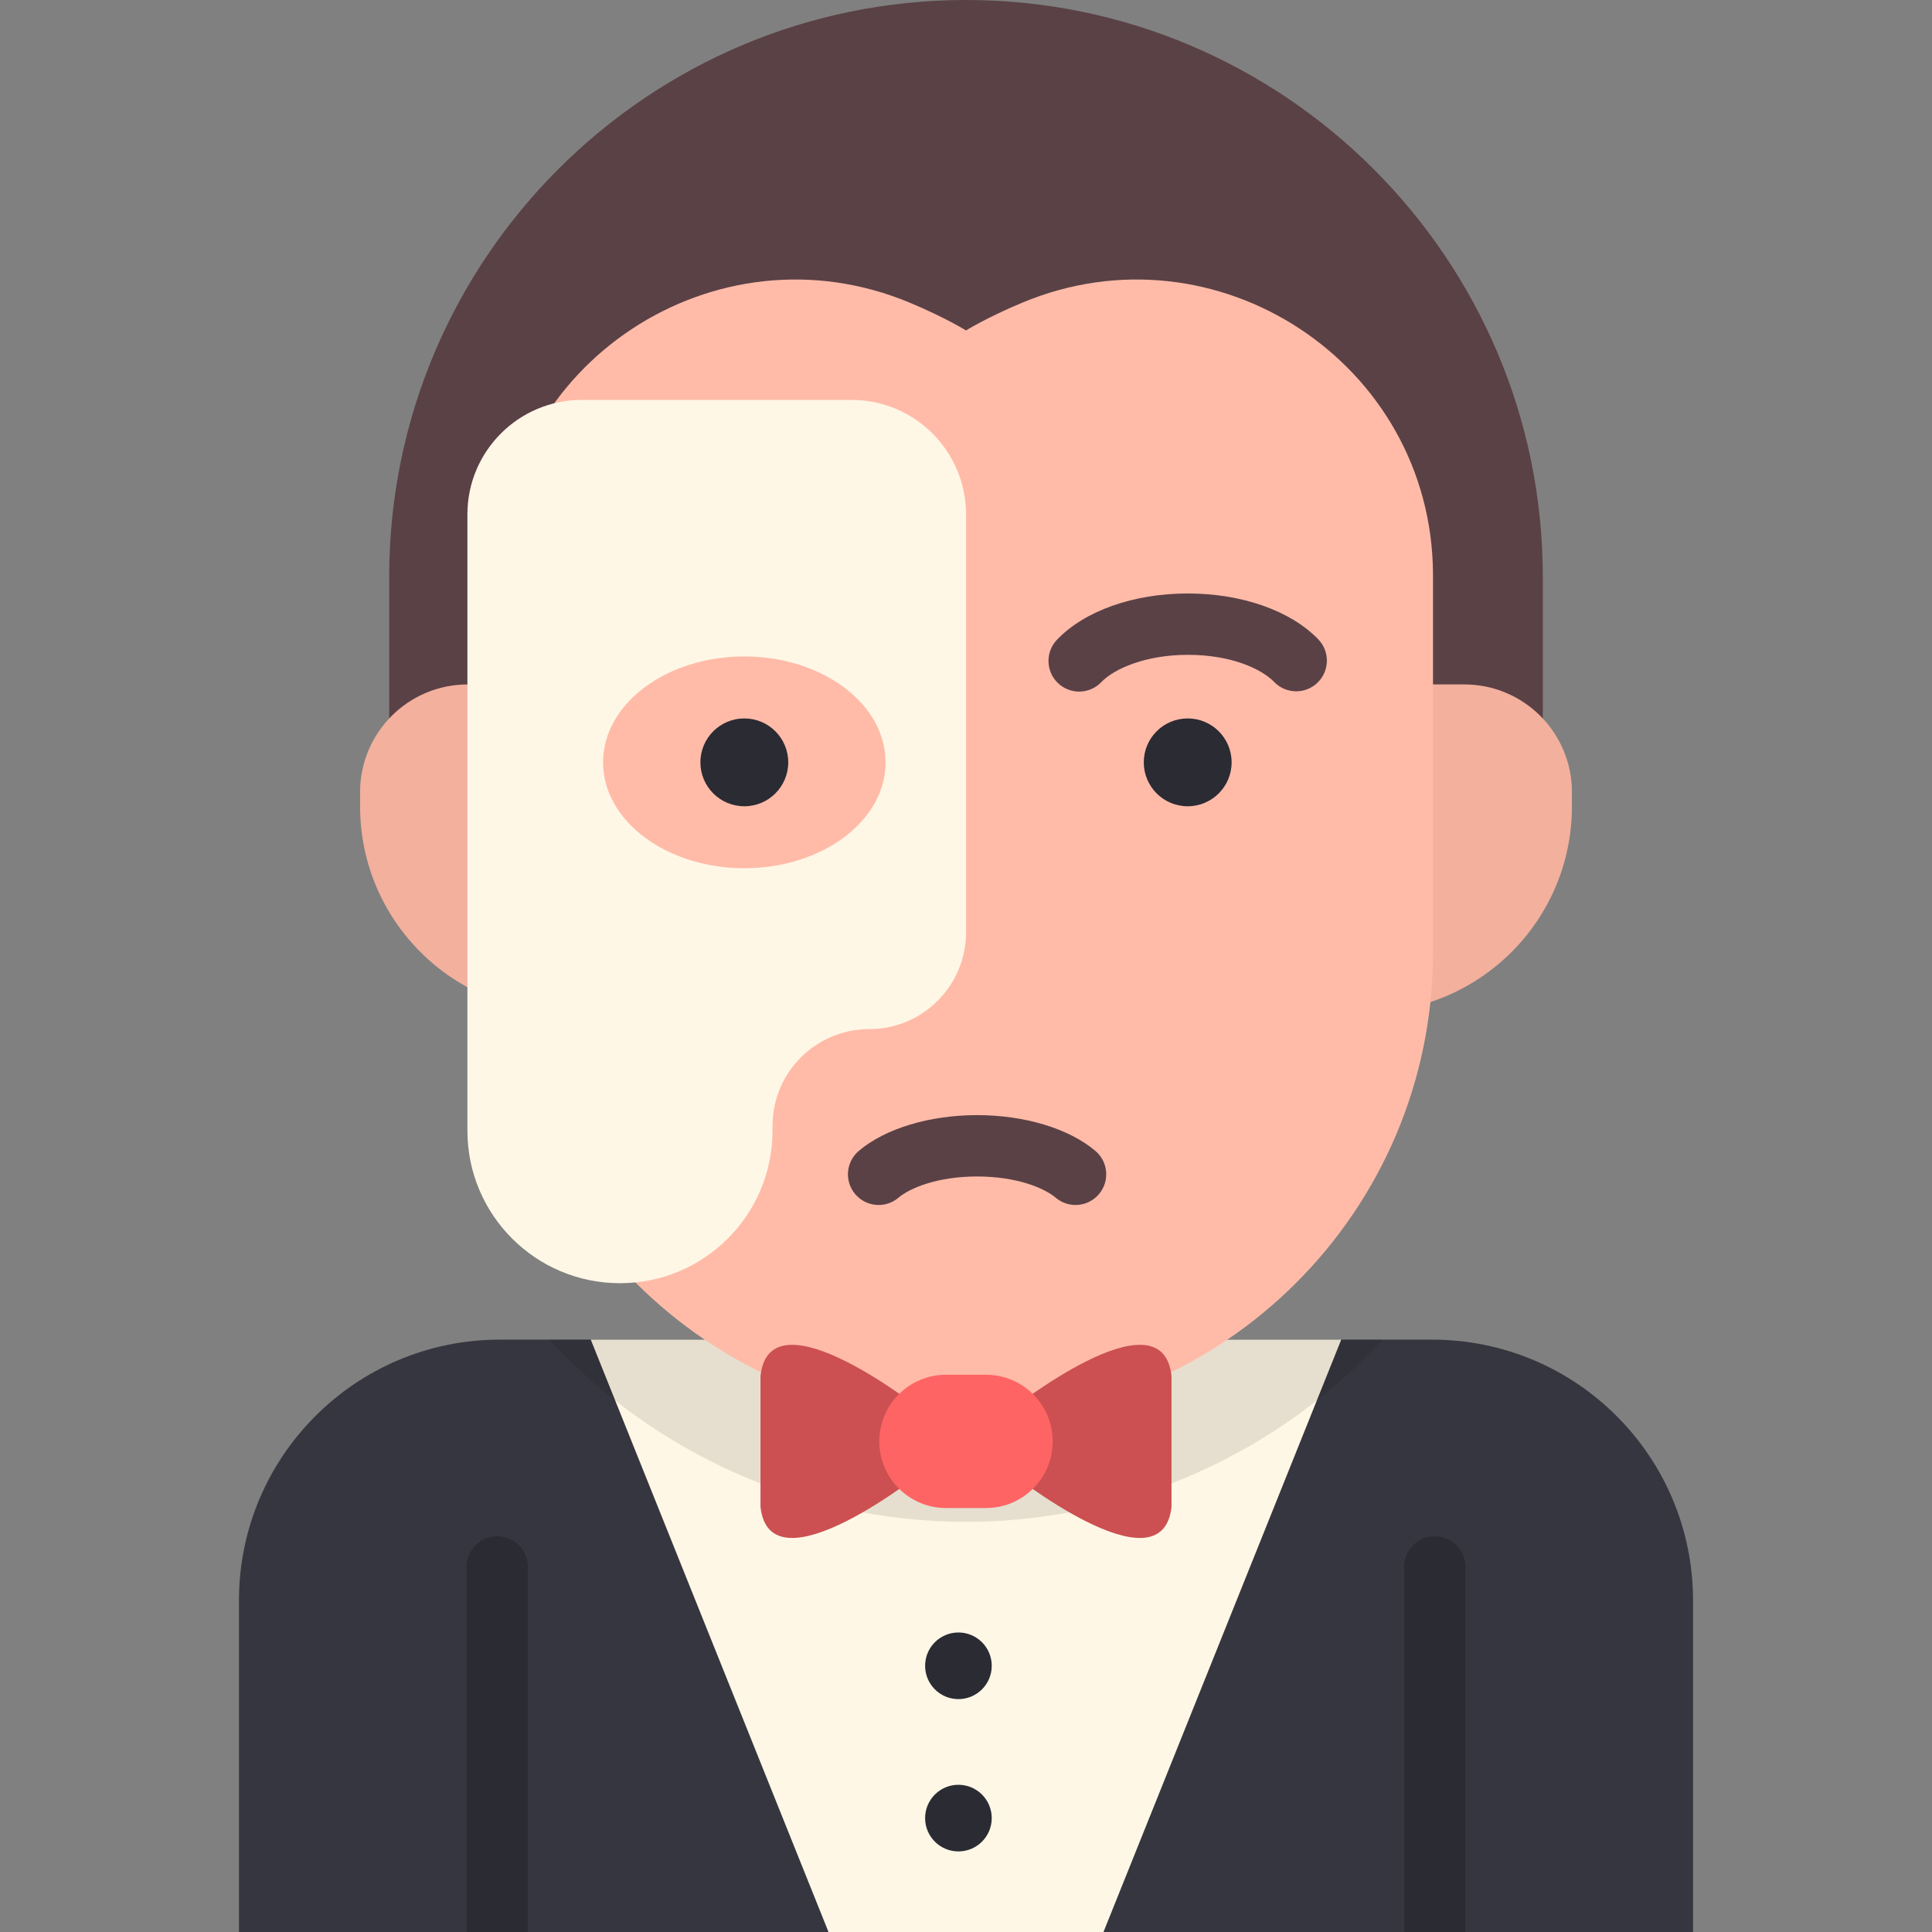
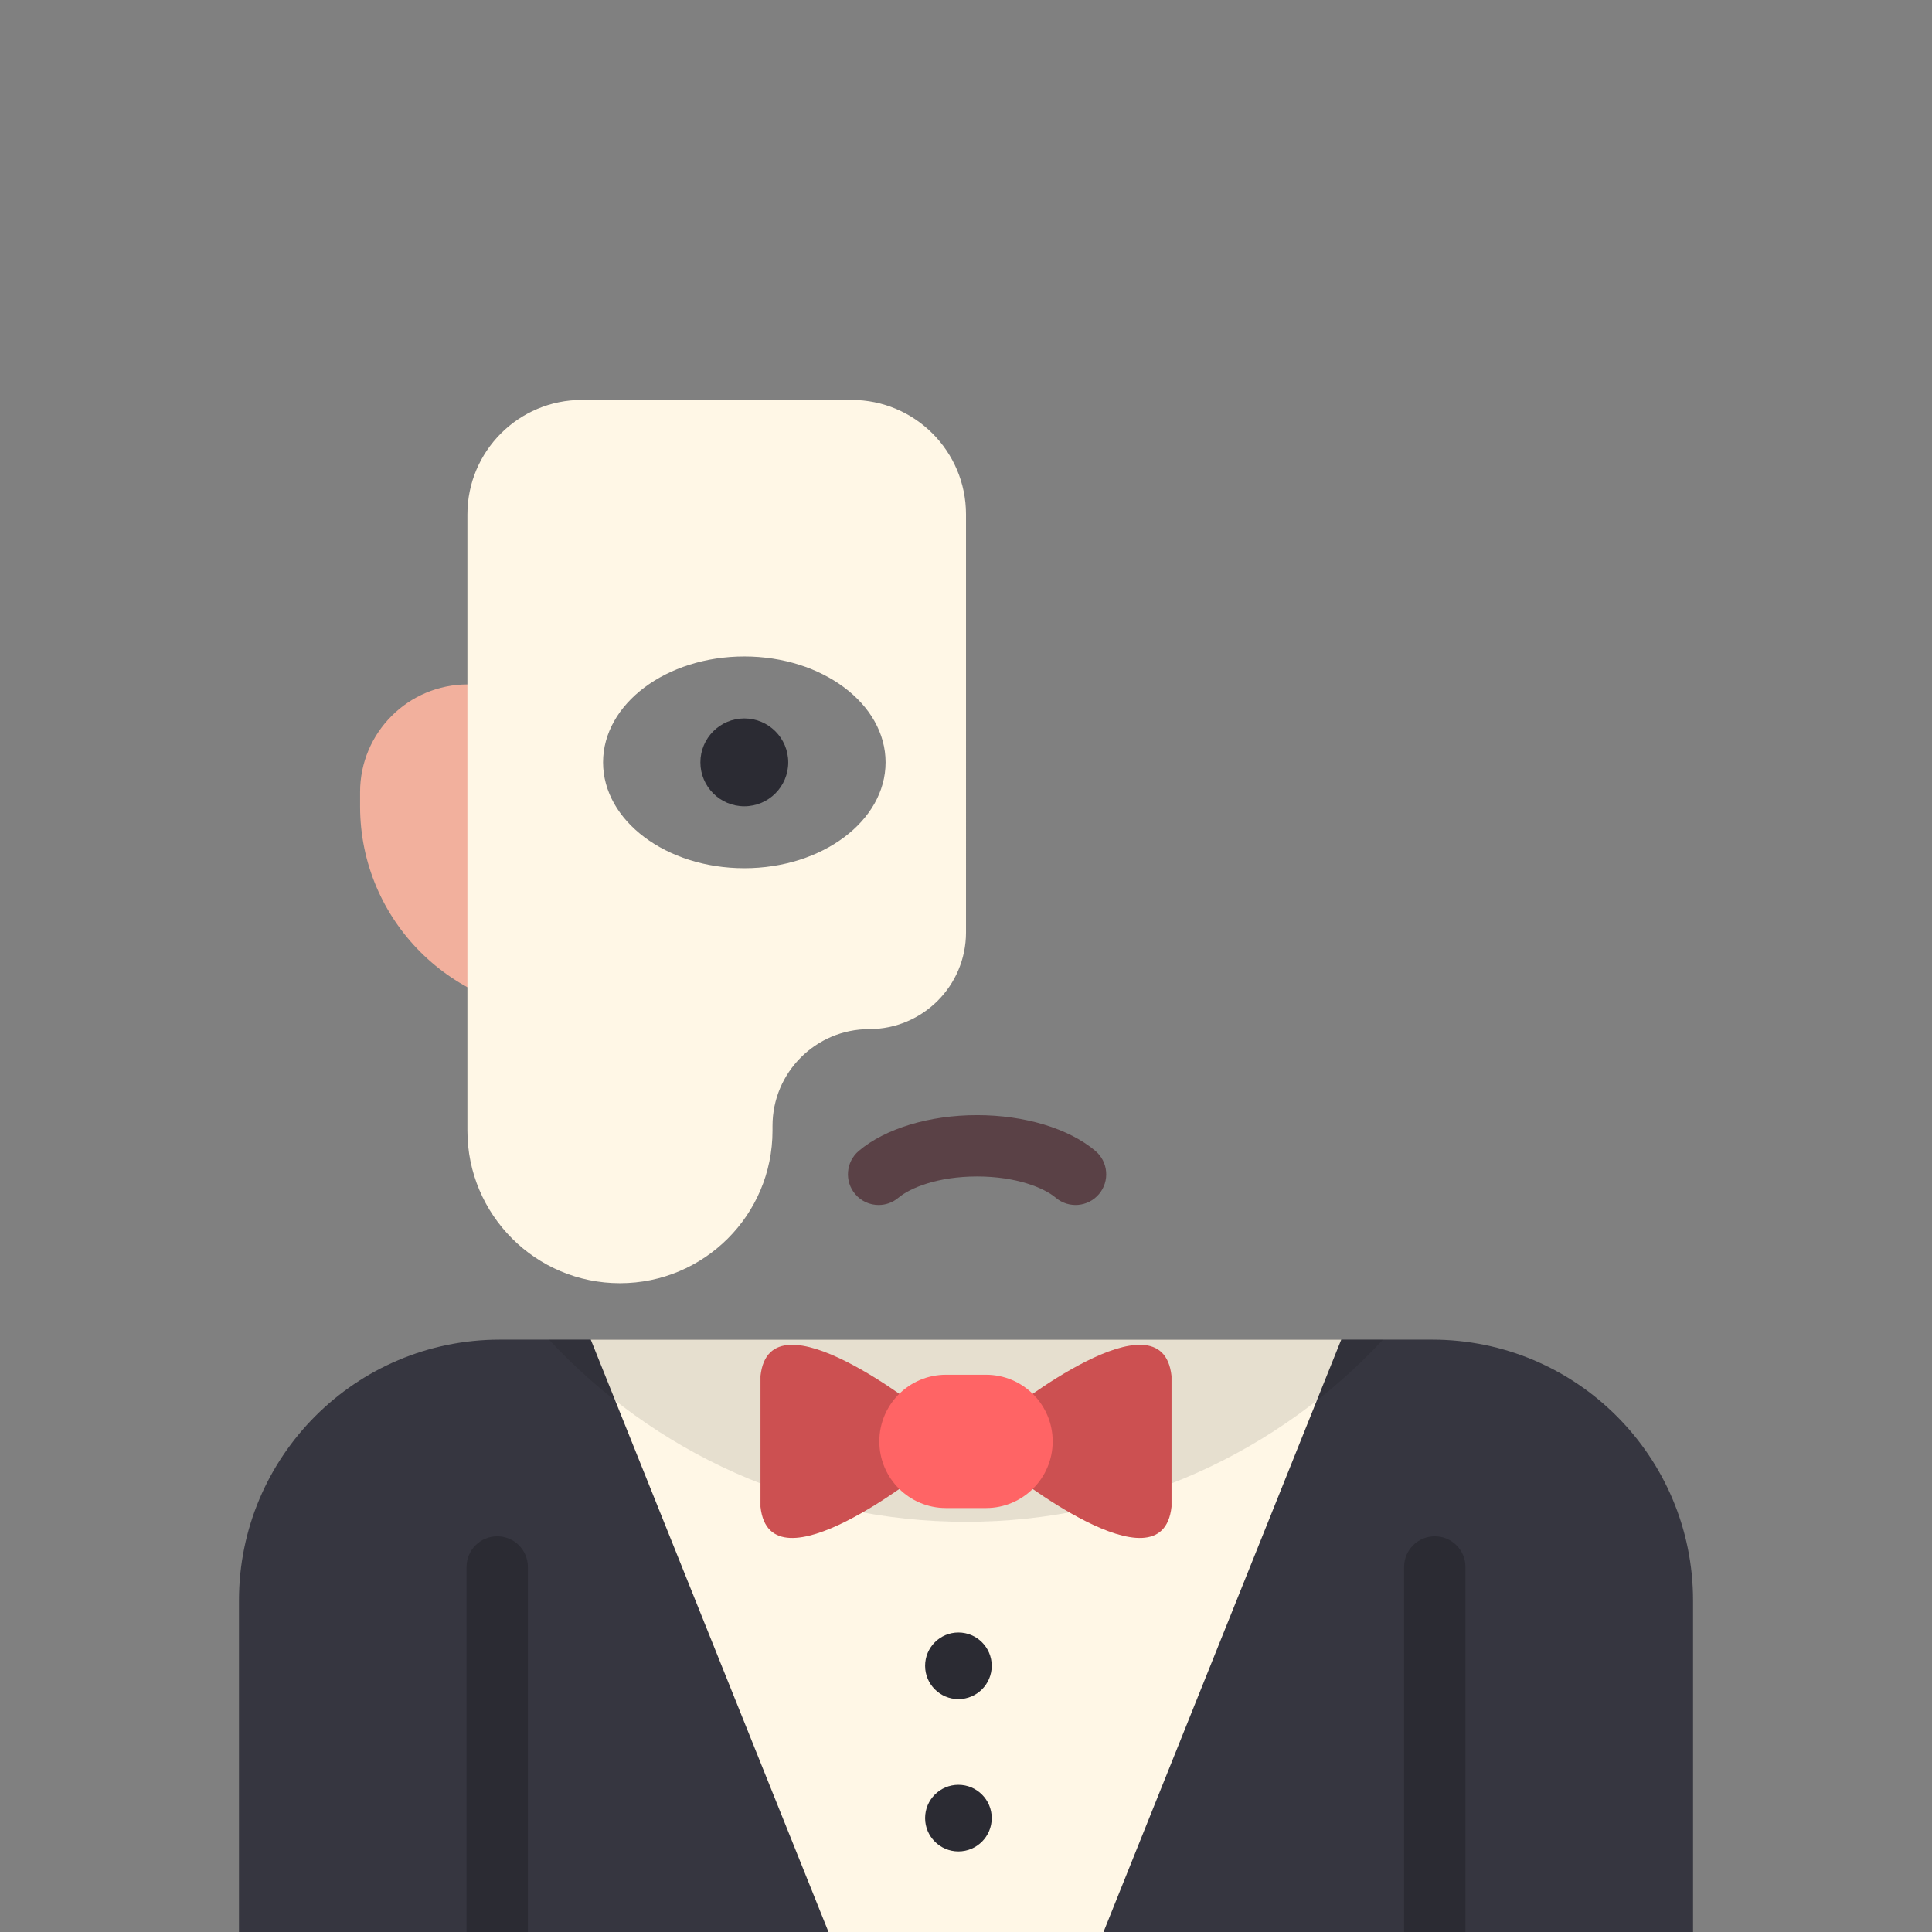
<svg xmlns="http://www.w3.org/2000/svg" version="1.1" id="Layer_1" x="0px" y="0px" viewBox="0 0 512.001 512.001" style="enable-background:new 0 0 512.001 512.001;" xml:space="preserve">
  <rect x="0" y="0" width="512.001" height="512.001" fill="#808080" stroke="none" />
  <path style="fill:#363640;" d="M379.532,355.019H132.47c-38.186,0-69.143,30.956-69.143,69.143v87.839h385.348v-87.839  C448.675,385.975,417.719,355.019,379.532,355.019z" />
  <polygon style="fill:#FFF7E6;" points="219.568,512 292.434,512 355.443,355.019 156.56,355.019 " />
  <g>
    <path style="fill:#2B2B33;" d="M123.64,512v-96.738c0-4.489,3.64-8.129,8.129-8.129c4.489,0,8.129,3.64,8.129,8.129V512H123.64z" />
    <path style="fill:#2B2B33;" d="M372.105,512v-96.738c0-4.489,3.64-8.129,8.129-8.129s8.129,3.64,8.129,8.129V512H372.105z" />
    <circle style="fill:#2B2B33;" cx="253.992" cy="441.454" r="8.829" />
    <circle style="fill:#2B2B33;" cx="253.992" cy="481.817" r="8.829" />
  </g>
-   <path style="fill:#5A4146;" d="M103.141,203.944V152.86C103.141,68.572,171.713,0,256.001,0c84.287,0,152.86,68.572,152.86,152.859  v51.083H103.141V203.944z" />
  <g>
-     <path style="fill:#F2B09D;" d="M388.041,181.378h-26.052v86.906l0,0c30.149,0,54.589-24.44,54.589-54.589v-3.779   C416.578,194.154,403.802,181.378,388.041,181.378z" />
    <path style="fill:#F2B09D;" d="M123.962,181.378h26.052v86.906l0,0c-30.149,0-54.589-24.44-54.589-54.589v-3.779   C95.424,194.154,108.2,181.378,123.962,181.378z" />
  </g>
  <path style="opacity:0.1;enable-background:new    ;" d="M366.508,355.018H145.495c27.568,29.678,66.903,48.28,110.508,48.28  C299.606,403.299,338.941,384.696,366.508,355.018z" />
-   <path style="fill:#FFBBA8;" d="M256.001,87.573c0,0-5.488-3.422-14.901-7.356c-51.393-21.485-108.439,15.992-108.856,71.695  c-0.002,0.315-0.003,0.632-0.003,0.948v99.582c0,68.351,55.41,123.76,123.76,123.76l0,0c68.351,0,123.76-55.41,123.76-123.76V152.86  c0-0.316-0.001-0.633-0.003-0.948c-0.418-55.703-57.463-93.18-108.856-71.695C261.489,84.152,256.001,87.573,256.001,87.573z" />
-   <path style="fill:#5A4146;" d="M285.988,183.281c-2.018,0-4.04-0.747-5.614-2.251c-3.246-3.101-3.363-8.247-0.262-11.493  c7.333-7.677,20.296-12.259,34.674-12.259c14.295,0,27.218,4.541,34.568,12.149c3.119,3.229,3.03,8.375-0.198,11.494  c-3.229,3.119-8.374,3.03-11.494-0.197c-3.204-3.317-11.117-7.188-22.876-7.188c-11.059,0-19.479,3.632-22.919,7.233  C290.27,182.439,288.131,183.281,285.988,183.281z" />
  <g>
-     <circle style="fill:#2B2B33;" cx="314.753" cy="202.031" r="11.64" />
    <circle style="fill:#2B2B33;" cx="197.252" cy="202.031" r="11.64" />
  </g>
  <path style="fill:#FFF7E6;" d="M225.669,105.987h-71.47c-16.752,0-30.332,13.58-30.332,30.332v163.316  c0,22.327,18.1,40.428,40.428,40.428l0,0c22.327,0,40.428-18.1,40.428-40.428v-1.271c0-14.161,11.479-25.64,25.64-25.64  s25.64-11.479,25.64-25.64V136.319C256.001,119.567,242.421,105.987,225.669,105.987z M197.254,230.09  c-20.675,0-37.435-12.563-37.435-28.06s16.761-28.06,37.435-28.06s37.435,12.563,37.435,28.06S217.929,230.09,197.254,230.09z" />
  <path style="fill:#5A4146;" d="M232.846,319.335c-2.311,0-4.605-0.98-6.213-2.883c-2.897-3.429-2.467-8.558,0.962-11.455  c7.022-5.934,18.74-9.476,31.343-9.476c12.601,0,24.317,3.542,31.341,9.474c3.429,2.897,3.862,8.026,0.965,11.455  c-2.897,3.429-8.026,3.862-11.455,0.965c-3.078-2.6-10.385-5.636-20.849-5.636c-10.466,0-17.772,3.037-20.85,5.637  C236.561,318.704,234.698,319.335,232.846,319.335z" />
  <g>
    <path style="fill:#CC5051;" d="M201.537,399.311c2.496,23.11,43.363-9.562,43.363-9.562v-15.531c0,0-40.867-32.672-43.363-9.562   V399.311z" />
    <path style="fill:#CC5051;" d="M310.465,399.311c-2.496,23.11-43.363-9.562-43.363-9.562v-15.531c0,0,40.867-32.672,43.363-9.562   V399.311z" />
  </g>
  <path style="fill:#FF6465;" d="M261.312,364.325H250.69c-9.753,0-17.659,7.907-17.659,17.659l0,0  c0,9.753,7.907,17.659,17.659,17.659h10.622c9.753,0,17.659-7.907,17.659-17.659l0,0  C278.971,372.23,271.066,364.325,261.312,364.325z" />
  <g>
</g>
  <g>
</g>
  <g>
</g>
  <g>
</g>
  <g>
</g>
  <g>
</g>
  <g>
</g>
  <g>
</g>
  <g>
</g>
  <g>
</g>
  <g>
</g>
  <g>
</g>
  <g>
</g>
  <g>
</g>
  <g>
</g>
</svg>